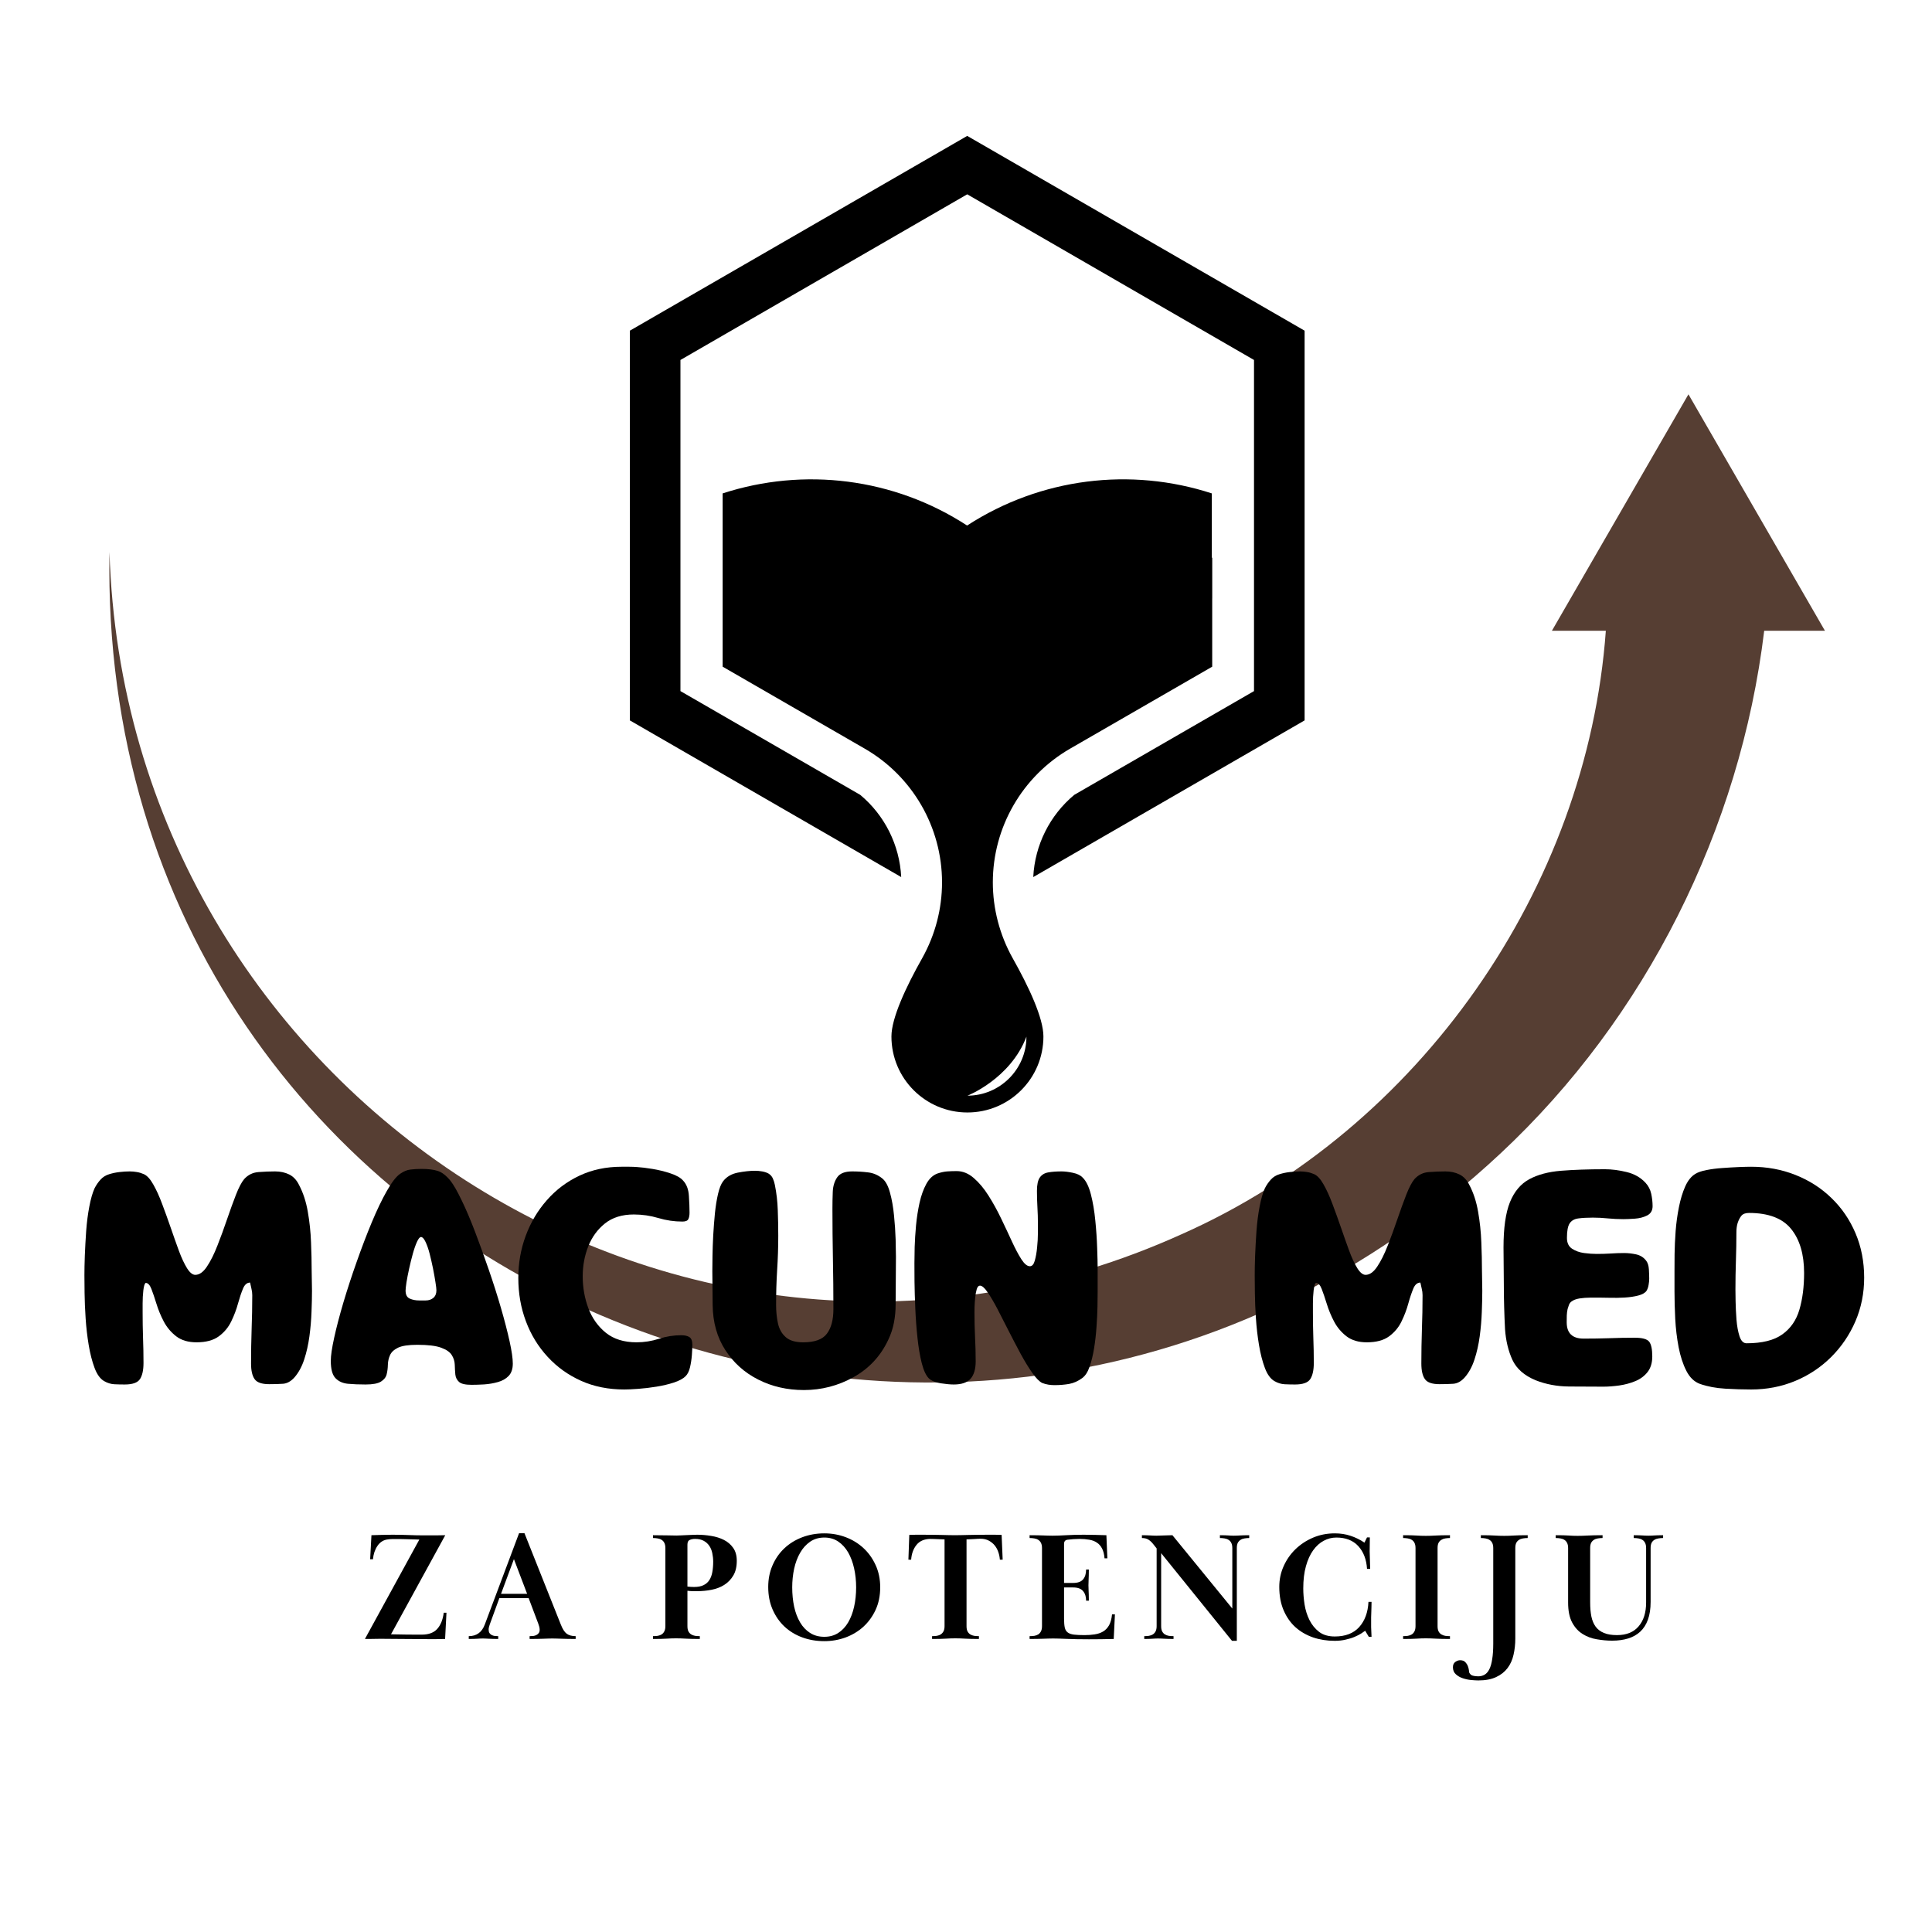
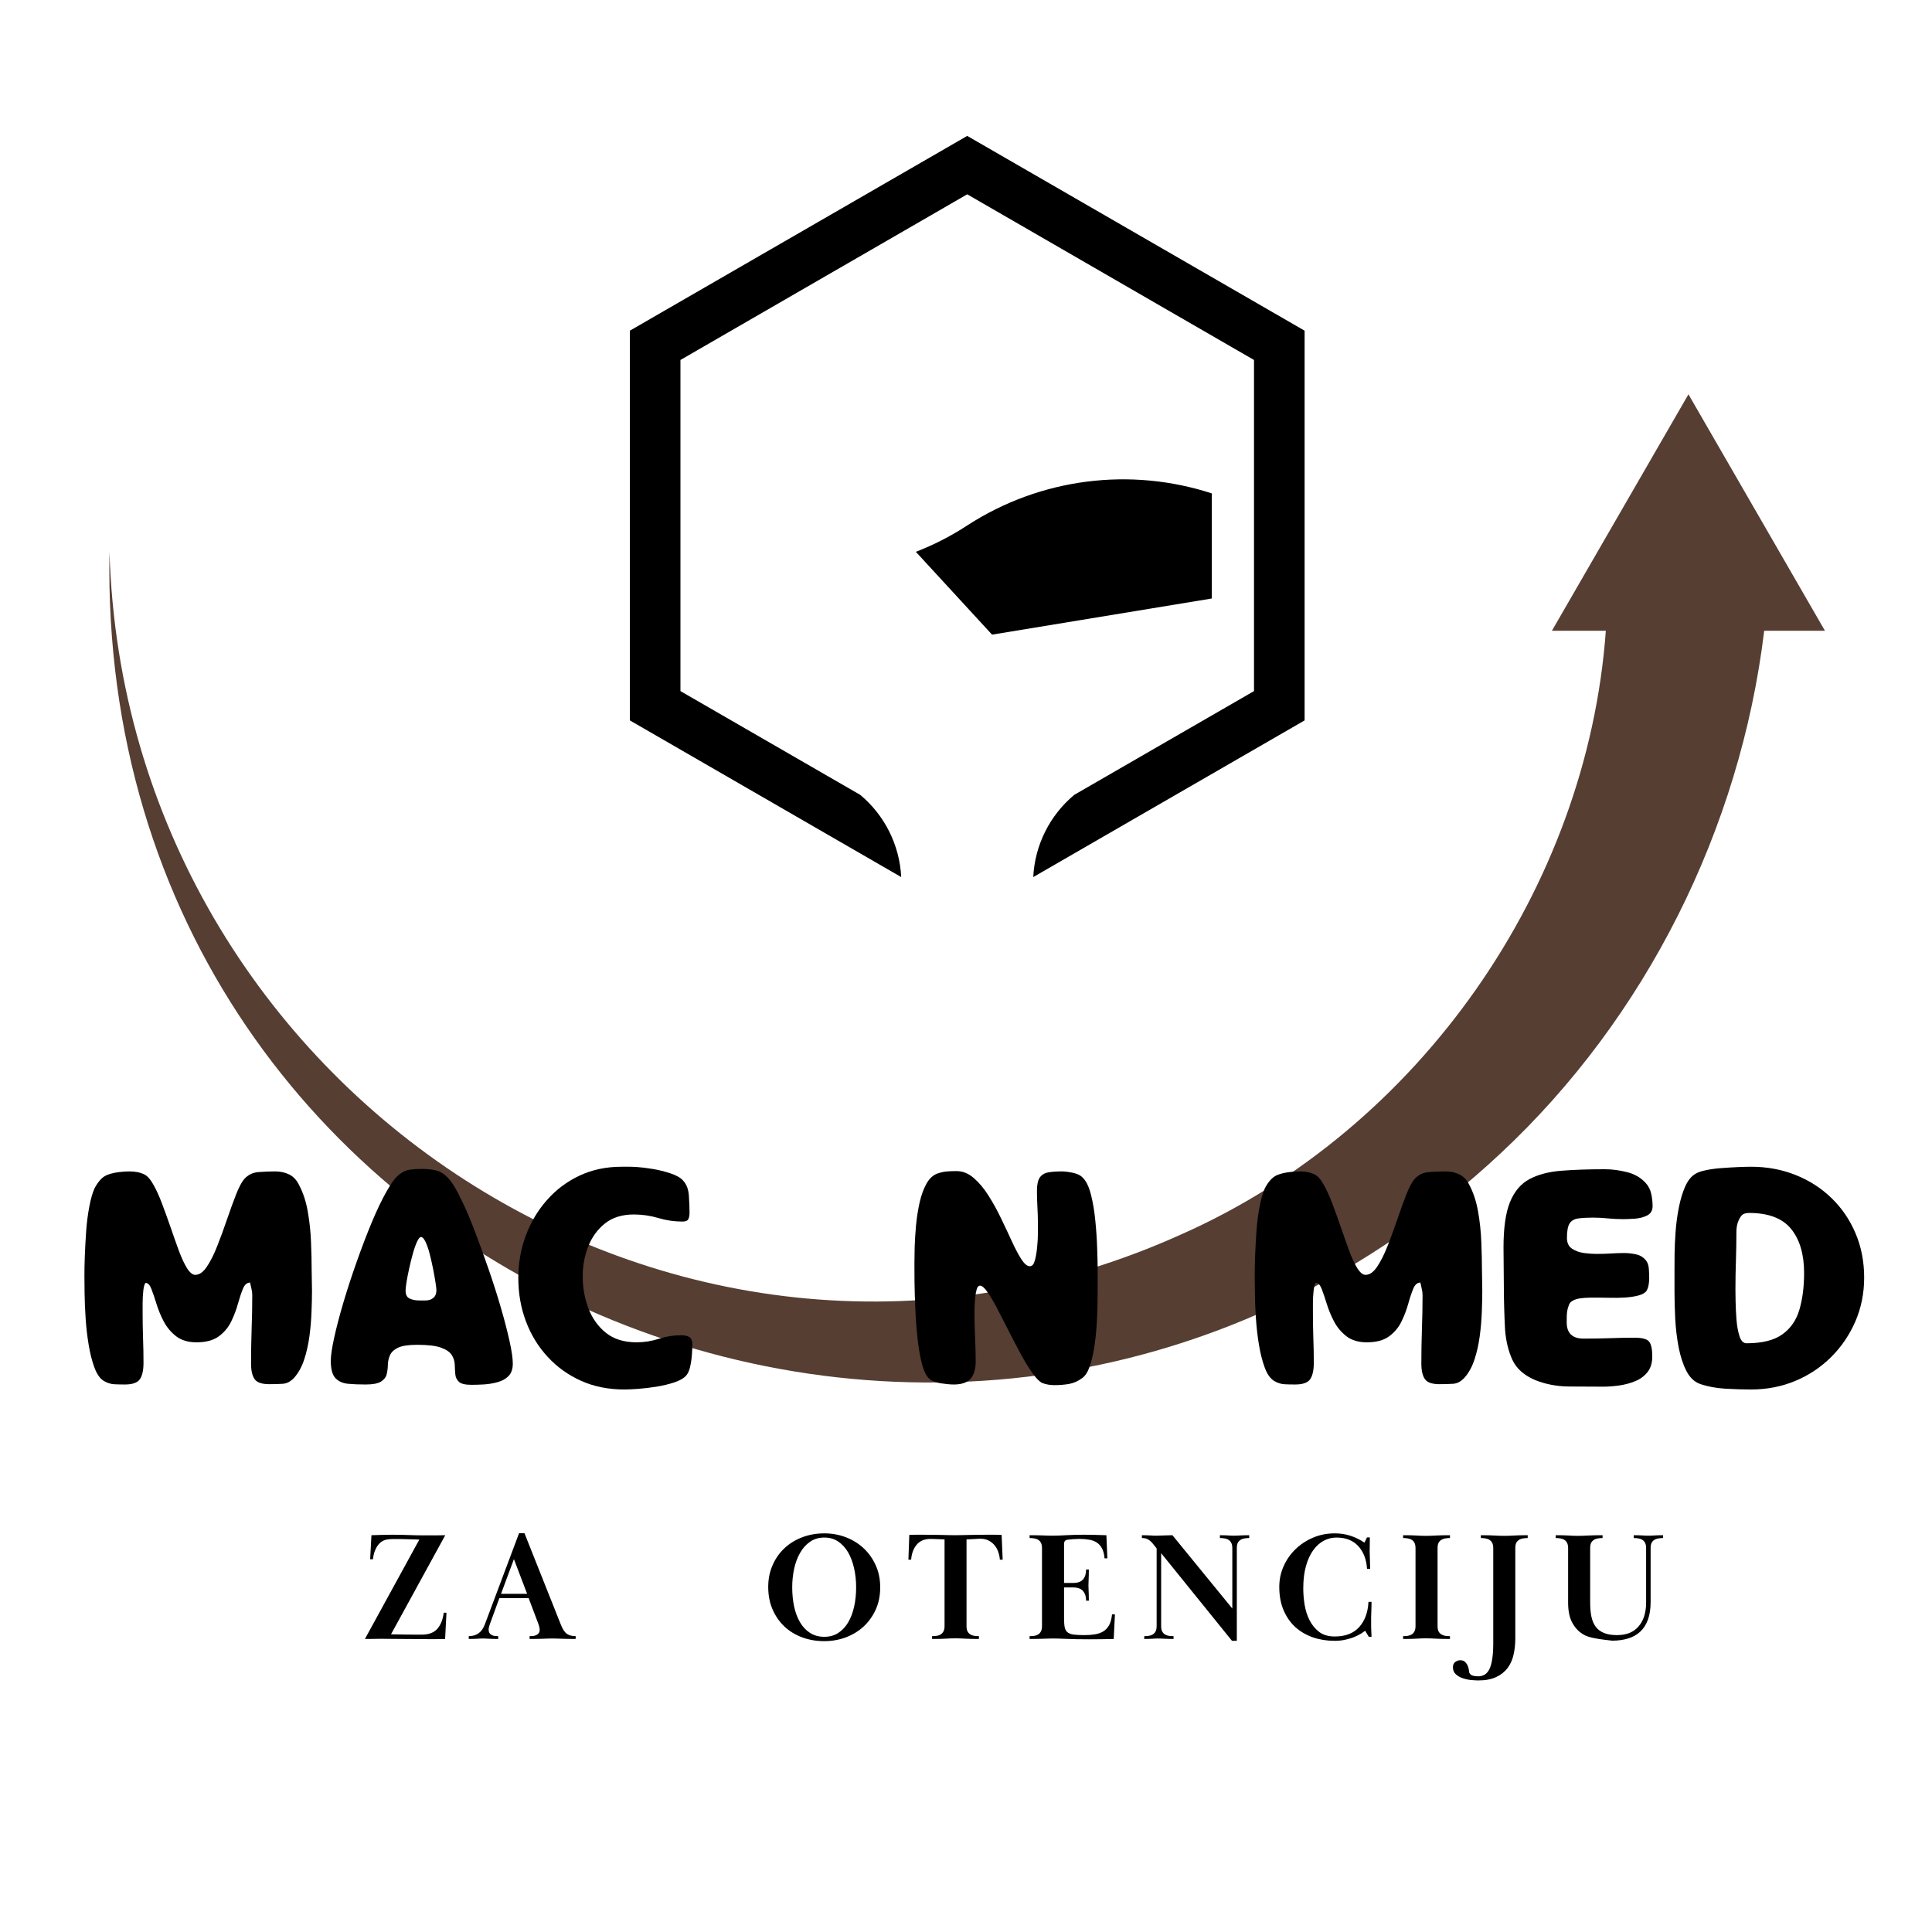
<svg xmlns="http://www.w3.org/2000/svg" width="500" viewBox="0 0 375 375" height="500" preserveAspectRatio="xMidYMid meet">
  <defs>
    <g />
    <clipPath id="01cf15a963">
      <path d="M 21.219 76.535 L 354.219 76.535 L 354.219 268.344 L 21.219 268.344 Z M 21.219 76.535 " clip-rule="nonzero" />
    </clipPath>
    <clipPath id="bddde87d97">
      <path d="M 122.254 26.25 L 253.504 26.25 L 253.504 171 L 122.254 171 Z M 122.254 26.25 " clip-rule="nonzero" />
    </clipPath>
  </defs>
  <g clip-path="url(#01cf15a963)">
    <path fill="#563e33" d="M 229.344 239.566 C 275.562 219.066 308.062 172.41 311.691 122.434 L 301.223 122.434 L 327.727 76.535 L 354.223 122.434 L 342.43 122.434 C 337.773 160.895 319.469 197.543 291.246 223.883 C 187.965 320.352 18.668 250.023 21.25 107.137 C 24.449 212.109 132.855 283.191 229.344 239.566 " fill-opacity="1" fill-rule="nonzero" />
  </g>
  <g fill="#000000" fill-opacity="1">
    <g transform="translate(69.925, 318.124)">
      <g>
        <path d="M 1.922 -15.469 L 2.172 -20.141 C 2.734 -20.16 3.41 -20.18 4.203 -20.203 C 4.992 -20.223 5.672 -20.234 6.234 -20.234 C 7.379 -20.234 8.441 -20.211 9.422 -20.172 C 10.41 -20.129 11.473 -20.109 12.609 -20.109 C 13.273 -20.109 13.926 -20.109 14.562 -20.109 C 15.207 -20.109 15.852 -20.117 16.5 -20.141 L 5.969 -0.906 C 7.07 -0.883 8 -0.867 8.75 -0.859 C 9.5 -0.848 10.109 -0.844 10.578 -0.844 C 11.055 -0.844 11.398 -0.844 11.609 -0.844 C 11.816 -0.844 11.93 -0.844 11.953 -0.844 C 13.273 -0.844 14.27 -1.211 14.938 -1.953 C 15.613 -2.703 16.035 -3.75 16.203 -5.094 L 16.734 -5.094 L 16.469 0 C 15.926 0.02 15.363 0.031 14.781 0.031 C 14.195 0.031 13.625 0.031 13.062 0.031 C 12.383 0.031 11.648 0.023 10.859 0.016 C 10.066 0.004 9.281 0 8.5 0 C 7.727 0 6.988 -0.004 6.281 -0.016 C 5.582 -0.023 4.984 -0.031 4.484 -0.031 C 4.242 -0.031 3.957 -0.031 3.625 -0.031 C 3.289 -0.031 2.953 -0.023 2.609 -0.016 C 2.273 -0.004 1.957 0 1.656 0 C 1.352 0 1.102 0 0.906 0 L 11.469 -19.297 C 10.832 -19.316 10.297 -19.332 9.859 -19.344 C 9.43 -19.352 9.062 -19.363 8.75 -19.375 C 8.438 -19.383 8.16 -19.391 7.922 -19.391 C 7.68 -19.391 7.43 -19.391 7.172 -19.391 C 6.703 -19.391 6.363 -19.391 6.156 -19.391 C 5.945 -19.391 5.691 -19.367 5.391 -19.328 C 4.953 -19.285 4.562 -19.156 4.219 -18.938 C 3.875 -18.719 3.582 -18.43 3.344 -18.078 C 3.102 -17.723 2.906 -17.32 2.75 -16.875 C 2.602 -16.426 2.508 -15.957 2.469 -15.469 Z M 1.922 -15.469 " />
      </g>
    </g>
  </g>
  <g fill="#000000" fill-opacity="1">
    <g transform="translate(91.142, 318.124)">
      <g>
        <path d="M 11.469 -7.922 L 5.781 -7.922 L 3.922 -2.828 C 3.859 -2.648 3.805 -2.473 3.766 -2.297 C 3.723 -2.129 3.703 -1.977 3.703 -1.844 C 3.703 -1.562 3.754 -1.332 3.859 -1.156 C 3.973 -0.988 4.117 -0.859 4.297 -0.766 C 4.484 -0.672 4.688 -0.609 4.906 -0.578 C 5.125 -0.555 5.344 -0.547 5.562 -0.547 L 5.562 0 C 5.145 0 4.789 -0.004 4.5 -0.016 C 4.207 -0.023 3.953 -0.035 3.734 -0.047 C 3.516 -0.055 3.312 -0.066 3.125 -0.078 C 2.945 -0.086 2.758 -0.094 2.562 -0.094 C 2.344 -0.094 2.156 -0.086 2 -0.078 C 1.852 -0.066 1.688 -0.055 1.5 -0.047 C 1.32 -0.035 1.102 -0.023 0.844 -0.016 C 0.582 -0.004 0.25 0 -0.156 0 L -0.156 -0.547 C 1.352 -0.547 2.391 -1.297 2.953 -2.797 L 9.609 -20.531 L 10.656 -20.531 L 17.703 -2.828 C 18.047 -1.941 18.43 -1.336 18.859 -1.016 C 19.297 -0.703 19.875 -0.547 20.594 -0.547 L 20.594 0 C 19.988 0 19.469 -0.004 19.031 -0.016 C 18.602 -0.023 18.219 -0.035 17.875 -0.047 C 17.539 -0.055 17.227 -0.066 16.938 -0.078 C 16.645 -0.086 16.348 -0.094 16.047 -0.094 C 15.742 -0.094 15.469 -0.086 15.219 -0.078 C 14.969 -0.066 14.68 -0.055 14.359 -0.047 C 14.035 -0.035 13.66 -0.023 13.234 -0.016 C 12.816 -0.004 12.289 0 11.656 0 L 11.656 -0.547 C 11.895 -0.547 12.129 -0.555 12.359 -0.578 C 12.586 -0.609 12.789 -0.672 12.969 -0.766 C 13.156 -0.859 13.305 -0.984 13.422 -1.141 C 13.547 -1.305 13.609 -1.52 13.609 -1.781 C 13.609 -2 13.578 -2.211 13.516 -2.422 C 13.453 -2.629 13.383 -2.836 13.312 -3.047 Z M 6.109 -8.766 L 11.172 -8.766 L 8.609 -15.5 Z M 6.109 -8.766 " />
      </g>
    </g>
  </g>
  <g fill="#000000" fill-opacity="1">
    <g transform="translate(115.098, 318.124)">
      <g />
    </g>
  </g>
  <g fill="#000000" fill-opacity="1">
    <g transform="translate(125.633, 318.124)">
      <g>
-         <path d="M 1.109 -0.547 C 1.43 -0.547 1.738 -0.566 2.031 -0.609 C 2.32 -0.66 2.578 -0.754 2.797 -0.891 C 3.016 -1.035 3.188 -1.234 3.312 -1.484 C 3.445 -1.734 3.516 -2.07 3.516 -2.5 L 3.516 -17.641 C 3.516 -18.066 3.445 -18.406 3.312 -18.656 C 3.188 -18.906 3.016 -19.098 2.797 -19.234 C 2.578 -19.379 2.32 -19.473 2.031 -19.516 C 1.738 -19.566 1.43 -19.594 1.109 -19.594 L 1.109 -20.141 C 2.316 -20.141 3.254 -20.129 3.922 -20.109 C 4.598 -20.086 5.188 -20.078 5.688 -20.078 C 5.926 -20.078 6.211 -20.086 6.547 -20.109 C 6.879 -20.129 7.223 -20.145 7.578 -20.156 C 7.941 -20.164 8.305 -20.18 8.672 -20.203 C 9.035 -20.223 9.375 -20.234 9.688 -20.234 C 10.594 -20.234 11.504 -20.156 12.422 -20 C 13.336 -19.852 14.16 -19.594 14.891 -19.219 C 15.617 -18.852 16.211 -18.344 16.672 -17.688 C 17.141 -17.031 17.375 -16.191 17.375 -15.172 C 17.375 -14.004 17.145 -13.047 16.688 -12.297 C 16.238 -11.547 15.648 -10.941 14.922 -10.484 C 14.203 -10.035 13.383 -9.723 12.469 -9.547 C 11.562 -9.367 10.645 -9.281 9.719 -9.281 C 9.344 -9.281 9.016 -9.281 8.734 -9.281 C 8.453 -9.289 8.141 -9.316 7.797 -9.359 L 7.797 -2.5 C 7.797 -2.07 7.859 -1.734 7.984 -1.484 C 8.117 -1.234 8.297 -1.035 8.516 -0.891 C 8.742 -0.754 9 -0.66 9.281 -0.609 C 9.57 -0.566 9.879 -0.547 10.203 -0.547 L 10.203 0 C 9.598 0 9.082 -0.004 8.656 -0.016 C 8.227 -0.023 7.844 -0.039 7.5 -0.062 C 7.156 -0.082 6.832 -0.098 6.531 -0.109 C 6.227 -0.117 5.914 -0.125 5.594 -0.125 C 5.258 -0.125 4.953 -0.117 4.672 -0.109 C 4.391 -0.098 4.086 -0.082 3.766 -0.062 C 3.441 -0.039 3.066 -0.023 2.641 -0.016 C 2.223 -0.004 1.711 0 1.109 0 Z M 7.797 -10.172 C 8.223 -10.117 8.656 -10.094 9.094 -10.094 C 9.832 -10.094 10.438 -10.207 10.906 -10.438 C 11.383 -10.664 11.766 -10.992 12.047 -11.422 C 12.328 -11.859 12.52 -12.375 12.625 -12.969 C 12.738 -13.57 12.797 -14.25 12.797 -15 C 12.797 -15.562 12.738 -16.109 12.625 -16.641 C 12.52 -17.172 12.332 -17.641 12.062 -18.047 C 11.789 -18.461 11.426 -18.797 10.969 -19.047 C 10.52 -19.297 9.957 -19.422 9.281 -19.422 C 8.875 -19.422 8.523 -19.352 8.234 -19.219 C 7.941 -19.094 7.797 -18.789 7.797 -18.312 Z M 7.797 -10.172 " />
-       </g>
+         </g>
    </g>
  </g>
  <g fill="#000000" fill-opacity="1">
    <g transform="translate(147.753, 318.124)">
      <g>
        <path d="M 12.25 -20.5 C 13.695 -20.5 15.07 -20.254 16.375 -19.766 C 17.688 -19.273 18.836 -18.57 19.828 -17.656 C 20.816 -16.75 21.609 -15.645 22.203 -14.344 C 22.797 -13.051 23.094 -11.613 23.094 -10.031 C 23.094 -8.406 22.797 -6.945 22.203 -5.656 C 21.609 -4.375 20.816 -3.281 19.828 -2.375 C 18.836 -1.477 17.688 -0.785 16.375 -0.297 C 15.07 0.18 13.695 0.422 12.25 0.422 C 10.707 0.422 9.273 0.176 7.953 -0.312 C 6.629 -0.801 5.477 -1.504 4.5 -2.422 C 3.531 -3.336 2.766 -4.441 2.203 -5.734 C 1.641 -7.023 1.359 -8.477 1.359 -10.094 C 1.359 -11.613 1.633 -13.008 2.188 -14.281 C 2.738 -15.562 3.5 -16.66 4.469 -17.578 C 5.445 -18.504 6.602 -19.223 7.938 -19.734 C 9.27 -20.242 10.707 -20.5 12.25 -20.5 Z M 12.25 -19.688 C 11.188 -19.688 10.266 -19.414 9.484 -18.875 C 8.703 -18.332 8.055 -17.613 7.547 -16.719 C 7.035 -15.832 6.648 -14.805 6.391 -13.641 C 6.141 -12.473 6.016 -11.27 6.016 -10.031 C 6.016 -8.688 6.141 -7.43 6.391 -6.266 C 6.648 -5.098 7.035 -4.082 7.547 -3.219 C 8.055 -2.352 8.703 -1.672 9.484 -1.172 C 10.266 -0.672 11.188 -0.422 12.25 -0.422 C 13.281 -0.422 14.18 -0.672 14.953 -1.172 C 15.723 -1.672 16.363 -2.352 16.875 -3.219 C 17.383 -4.082 17.77 -5.098 18.031 -6.266 C 18.289 -7.43 18.422 -8.688 18.422 -10.031 C 18.422 -11.312 18.289 -12.535 18.031 -13.703 C 17.77 -14.879 17.383 -15.91 16.875 -16.797 C 16.363 -17.68 15.723 -18.383 14.953 -18.906 C 14.18 -19.426 13.281 -19.688 12.25 -19.688 Z M 12.25 -19.688 " />
      </g>
    </g>
  </g>
  <g fill="#000000" fill-opacity="1">
    <g transform="translate(175.712, 318.124)">
      <g>
        <path d="M 5.203 -0.547 C 5.523 -0.547 5.832 -0.566 6.125 -0.609 C 6.414 -0.66 6.672 -0.754 6.891 -0.891 C 7.109 -1.035 7.285 -1.234 7.422 -1.484 C 7.555 -1.734 7.625 -2.07 7.625 -2.5 L 7.625 -19.328 C 6.613 -19.367 5.922 -19.395 5.547 -19.406 C 5.18 -19.414 4.945 -19.422 4.844 -19.422 C 3.664 -19.398 2.773 -19.008 2.172 -18.25 C 1.566 -17.488 1.223 -16.535 1.141 -15.391 L 0.609 -15.391 L 0.781 -20.203 C 1.238 -20.223 1.68 -20.234 2.109 -20.234 C 2.547 -20.234 2.938 -20.234 3.281 -20.234 C 4.082 -20.234 4.797 -20.227 5.422 -20.219 C 6.047 -20.207 6.609 -20.195 7.109 -20.188 C 7.609 -20.176 8.055 -20.164 8.453 -20.156 C 8.859 -20.145 9.254 -20.141 9.641 -20.141 C 10.016 -20.141 10.406 -20.145 10.812 -20.156 C 11.227 -20.164 11.691 -20.176 12.203 -20.188 C 12.723 -20.195 13.297 -20.207 13.922 -20.219 C 14.555 -20.227 15.297 -20.234 16.141 -20.234 C 16.504 -20.234 16.906 -20.234 17.344 -20.234 C 17.781 -20.234 18.234 -20.223 18.703 -20.203 L 18.906 -15.391 L 18.359 -15.391 C 18.328 -15.891 18.227 -16.379 18.062 -16.859 C 17.906 -17.336 17.672 -17.77 17.359 -18.156 C 17.047 -18.539 16.66 -18.852 16.203 -19.094 C 15.754 -19.332 15.234 -19.453 14.641 -19.453 C 14.578 -19.453 14.508 -19.453 14.438 -19.453 C 14.363 -19.453 14.234 -19.445 14.047 -19.438 C 13.859 -19.426 13.594 -19.41 13.25 -19.391 C 12.906 -19.367 12.453 -19.348 11.891 -19.328 L 11.891 -2.5 C 11.891 -2.07 11.953 -1.734 12.078 -1.484 C 12.211 -1.234 12.391 -1.035 12.609 -0.891 C 12.836 -0.754 13.094 -0.66 13.375 -0.609 C 13.664 -0.566 13.973 -0.547 14.297 -0.547 L 14.297 0 C 13.703 0 13.188 -0.004 12.75 -0.016 C 12.32 -0.023 11.941 -0.039 11.609 -0.062 C 11.273 -0.082 10.957 -0.098 10.656 -0.109 C 10.352 -0.117 10.039 -0.125 9.719 -0.125 C 9.383 -0.125 9.078 -0.117 8.797 -0.109 C 8.516 -0.098 8.207 -0.082 7.875 -0.062 C 7.539 -0.039 7.16 -0.023 6.734 -0.016 C 6.316 -0.004 5.805 0 5.203 0 Z M 5.203 -0.547 " />
      </g>
    </g>
  </g>
  <g fill="#000000" fill-opacity="1">
    <g transform="translate(198.735, 318.124)">
      <g>
        <path d="M 9.547 -10.875 C 10.453 -10.875 11.098 -11.102 11.484 -11.562 C 11.879 -12.02 12.078 -12.66 12.078 -13.484 L 12.609 -13.484 C 12.609 -13.023 12.602 -12.633 12.594 -12.312 C 12.582 -11.988 12.57 -11.711 12.562 -11.484 C 12.562 -11.254 12.555 -11.055 12.547 -10.891 C 12.535 -10.734 12.531 -10.578 12.531 -10.422 C 12.531 -10.254 12.535 -10.094 12.547 -9.938 C 12.555 -9.789 12.562 -9.609 12.562 -9.391 C 12.57 -9.172 12.582 -8.906 12.594 -8.594 C 12.602 -8.281 12.609 -7.895 12.609 -7.438 L 12.078 -7.438 C 12.078 -8.219 11.879 -8.836 11.484 -9.297 C 11.098 -9.766 10.453 -10 9.547 -10 L 7.797 -10 L 7.797 -3.938 C 7.797 -3.219 7.844 -2.641 7.938 -2.203 C 8.039 -1.773 8.238 -1.457 8.531 -1.25 C 8.82 -1.039 9.223 -0.906 9.734 -0.844 C 10.254 -0.781 10.926 -0.75 11.75 -0.75 C 12.469 -0.75 13.129 -0.797 13.734 -0.891 C 14.348 -0.984 14.891 -1.164 15.359 -1.438 C 15.836 -1.719 16.227 -2.125 16.531 -2.656 C 16.832 -3.195 17.023 -3.906 17.109 -4.781 L 17.672 -4.781 L 17.438 0 C 16.531 0.02 15.703 0.035 14.953 0.047 C 14.211 0.055 13.43 0.062 12.609 0.062 C 10.91 0.062 9.488 0.035 8.344 -0.016 C 7.195 -0.066 6.301 -0.094 5.656 -0.094 C 5.332 -0.094 5.023 -0.086 4.734 -0.078 C 4.453 -0.066 4.145 -0.055 3.812 -0.047 C 3.477 -0.035 3.094 -0.023 2.656 -0.016 C 2.227 -0.004 1.711 0 1.109 0 L 1.109 -0.547 C 1.43 -0.547 1.738 -0.566 2.031 -0.609 C 2.32 -0.66 2.578 -0.754 2.797 -0.891 C 3.016 -1.035 3.188 -1.234 3.312 -1.484 C 3.445 -1.734 3.516 -2.07 3.516 -2.5 L 3.516 -17.641 C 3.516 -18.066 3.445 -18.406 3.312 -18.656 C 3.188 -18.906 3.016 -19.098 2.797 -19.234 C 2.578 -19.379 2.32 -19.473 2.031 -19.516 C 1.738 -19.566 1.43 -19.594 1.109 -19.594 L 1.109 -20.141 C 1.711 -20.141 2.223 -20.133 2.641 -20.125 C 3.066 -20.113 3.441 -20.102 3.766 -20.094 C 4.086 -20.082 4.391 -20.07 4.672 -20.062 C 4.953 -20.051 5.25 -20.047 5.562 -20.047 C 6.25 -20.047 7.129 -20.078 8.203 -20.141 C 9.273 -20.203 10.414 -20.234 11.625 -20.234 C 12.406 -20.234 13.129 -20.223 13.797 -20.203 C 14.473 -20.18 15.211 -20.16 16.016 -20.141 L 16.203 -15.656 L 15.656 -15.656 C 15.594 -16.414 15.438 -17.039 15.188 -17.531 C 14.938 -18.031 14.598 -18.422 14.172 -18.703 C 13.754 -18.984 13.258 -19.172 12.688 -19.266 C 12.113 -19.367 11.477 -19.422 10.781 -19.422 C 10.438 -19.422 10.035 -19.406 9.578 -19.375 C 9.129 -19.344 8.766 -19.305 8.484 -19.266 C 8.023 -19.211 7.797 -18.941 7.797 -18.453 L 7.797 -10.875 Z M 9.547 -10.875 " />
      </g>
    </g>
  </g>
  <g fill="#000000" fill-opacity="1">
    <g transform="translate(220.675, 318.124)">
      <g>
        <path d="M 1.422 -0.547 C 1.734 -0.547 2.035 -0.566 2.328 -0.609 C 2.617 -0.66 2.875 -0.754 3.094 -0.891 C 3.32 -1.035 3.5 -1.234 3.625 -1.484 C 3.758 -1.734 3.828 -2.07 3.828 -2.5 L 3.828 -17.578 L 3.156 -18.422 C 2.875 -18.785 2.566 -19.07 2.234 -19.281 C 1.91 -19.488 1.488 -19.594 0.969 -19.594 L 0.969 -20.141 C 1.32 -20.141 1.629 -20.133 1.891 -20.125 C 2.148 -20.113 2.383 -20.102 2.594 -20.094 C 2.812 -20.082 3.004 -20.07 3.172 -20.062 C 3.348 -20.051 3.547 -20.047 3.766 -20.047 C 4.16 -20.047 4.66 -20.062 5.266 -20.094 C 5.867 -20.125 6.41 -20.141 6.891 -20.141 L 18.516 -5.906 L 18.516 -17.641 C 18.516 -18.066 18.445 -18.406 18.312 -18.656 C 18.188 -18.906 18.016 -19.098 17.797 -19.234 C 17.578 -19.379 17.32 -19.473 17.031 -19.516 C 16.738 -19.566 16.43 -19.594 16.109 -19.594 L 16.109 -20.141 C 16.504 -20.141 16.828 -20.133 17.078 -20.125 C 17.336 -20.113 17.555 -20.102 17.734 -20.094 C 17.91 -20.082 18.078 -20.07 18.234 -20.062 C 18.398 -20.051 18.594 -20.047 18.812 -20.047 C 19.039 -20.047 19.25 -20.051 19.438 -20.062 C 19.625 -20.07 19.82 -20.082 20.031 -20.094 C 20.25 -20.102 20.5 -20.113 20.781 -20.125 C 21.062 -20.133 21.398 -20.141 21.797 -20.141 L 21.797 -19.594 C 21.473 -19.594 21.164 -19.566 20.875 -19.516 C 20.582 -19.473 20.328 -19.379 20.109 -19.234 C 19.891 -19.098 19.711 -18.906 19.578 -18.656 C 19.453 -18.406 19.391 -18.066 19.391 -17.641 L 19.391 0.359 L 18.453 0.359 L 4.703 -16.656 L 4.703 -2.5 C 4.703 -2.07 4.766 -1.734 4.891 -1.484 C 5.023 -1.234 5.203 -1.035 5.422 -0.891 C 5.641 -0.754 5.895 -0.66 6.188 -0.609 C 6.477 -0.566 6.785 -0.547 7.109 -0.547 L 7.109 0 C 6.703 0 6.359 -0.004 6.078 -0.016 C 5.797 -0.023 5.547 -0.035 5.328 -0.047 C 5.109 -0.055 4.898 -0.066 4.703 -0.078 C 4.516 -0.086 4.312 -0.094 4.094 -0.094 C 3.875 -0.094 3.68 -0.086 3.516 -0.078 C 3.359 -0.066 3.188 -0.055 3 -0.047 C 2.82 -0.035 2.613 -0.023 2.375 -0.016 C 2.133 -0.004 1.816 0 1.422 0 Z M 1.422 -0.547 " />
      </g>
    </g>
  </g>
  <g fill="#000000" fill-opacity="1">
    <g transform="translate(246.948, 318.124)">
      <g>
        <path d="M 18.938 -19.719 C 18.938 -19.238 18.93 -18.773 18.922 -18.328 C 18.91 -17.891 18.906 -17.453 18.906 -17.016 C 18.906 -16.535 18.922 -15.984 18.953 -15.359 C 18.984 -14.734 19 -14.148 19 -13.609 L 18.391 -13.609 C 18.273 -15.453 17.707 -16.926 16.688 -18.031 C 15.676 -19.133 14.258 -19.688 12.438 -19.688 C 11.57 -19.688 10.754 -19.477 9.984 -19.062 C 9.211 -18.656 8.531 -18.039 7.938 -17.219 C 7.344 -16.395 6.875 -15.363 6.531 -14.125 C 6.188 -12.895 6.016 -11.457 6.016 -9.812 C 6.016 -8.832 6.098 -7.797 6.266 -6.703 C 6.441 -5.609 6.758 -4.598 7.219 -3.672 C 7.688 -2.742 8.312 -1.977 9.094 -1.375 C 9.875 -0.781 10.891 -0.484 12.141 -0.484 C 14.18 -0.484 15.754 -1.086 16.859 -2.297 C 17.961 -3.516 18.566 -5.148 18.672 -7.203 L 19.266 -7.203 C 19.266 -6.898 19.258 -6.57 19.25 -6.219 C 19.238 -5.863 19.227 -5.516 19.219 -5.172 C 19.207 -4.836 19.195 -4.52 19.188 -4.219 C 19.188 -3.914 19.188 -3.676 19.188 -3.5 C 19.188 -3.289 19.188 -3.098 19.188 -2.922 C 19.188 -2.742 19.188 -2.539 19.188 -2.312 C 19.195 -2.094 19.207 -1.832 19.219 -1.531 C 19.227 -1.227 19.242 -0.859 19.266 -0.422 L 18.734 -0.422 L 18.031 -1.594 C 17.852 -1.457 17.586 -1.273 17.234 -1.047 C 16.879 -0.828 16.457 -0.613 15.969 -0.406 C 15.477 -0.195 14.906 -0.02 14.25 0.125 C 13.602 0.281 12.891 0.359 12.109 0.359 C 10.598 0.359 9.191 0.133 7.891 -0.312 C 6.586 -0.77 5.453 -1.43 4.484 -2.297 C 3.523 -3.172 2.766 -4.258 2.203 -5.562 C 1.641 -6.875 1.359 -8.391 1.359 -10.109 C 1.359 -11.535 1.641 -12.875 2.203 -14.125 C 2.766 -15.383 3.531 -16.484 4.5 -17.422 C 5.477 -18.367 6.617 -19.117 7.922 -19.672 C 9.223 -20.223 10.629 -20.5 12.141 -20.5 C 13.223 -20.5 14.234 -20.344 15.172 -20.031 C 16.117 -19.727 17.023 -19.285 17.891 -18.703 L 18.391 -19.719 Z M 18.938 -19.719 " />
      </g>
    </g>
  </g>
  <g fill="#000000" fill-opacity="1">
    <g transform="translate(271.235, 318.124)">
      <g>
        <path d="M 1.109 -20.141 C 1.711 -20.141 2.219 -20.133 2.625 -20.125 C 3.039 -20.113 3.406 -20.098 3.719 -20.078 C 4.031 -20.055 4.32 -20.039 4.594 -20.031 C 4.863 -20.02 5.172 -20.016 5.516 -20.016 C 5.828 -20.016 6.141 -20.02 6.453 -20.031 C 6.766 -20.039 7.098 -20.055 7.453 -20.078 C 7.805 -20.098 8.203 -20.113 8.641 -20.125 C 9.078 -20.133 9.598 -20.141 10.203 -20.141 L 10.203 -19.594 C 9.879 -19.594 9.57 -19.566 9.281 -19.516 C 9 -19.473 8.742 -19.379 8.516 -19.234 C 8.297 -19.098 8.117 -18.906 7.984 -18.656 C 7.859 -18.406 7.797 -18.066 7.797 -17.641 L 7.797 -2.5 C 7.797 -2.07 7.859 -1.734 7.984 -1.484 C 8.117 -1.234 8.297 -1.035 8.516 -0.891 C 8.742 -0.754 9 -0.66 9.281 -0.609 C 9.57 -0.566 9.879 -0.547 10.203 -0.547 L 10.203 0 C 9.598 0 9.078 -0.004 8.641 -0.016 C 8.203 -0.023 7.805 -0.039 7.453 -0.062 C 7.098 -0.082 6.766 -0.098 6.453 -0.109 C 6.141 -0.117 5.828 -0.125 5.516 -0.125 C 5.172 -0.125 4.863 -0.117 4.594 -0.109 C 4.32 -0.098 4.031 -0.082 3.719 -0.062 C 3.406 -0.039 3.039 -0.023 2.625 -0.016 C 2.219 -0.004 1.711 0 1.109 0 L 1.109 -0.547 C 1.43 -0.547 1.738 -0.566 2.031 -0.609 C 2.32 -0.66 2.578 -0.754 2.797 -0.891 C 3.016 -1.035 3.188 -1.234 3.312 -1.484 C 3.445 -1.734 3.516 -2.07 3.516 -2.5 L 3.516 -17.641 C 3.516 -18.066 3.445 -18.406 3.312 -18.656 C 3.188 -18.906 3.016 -19.098 2.797 -19.234 C 2.578 -19.379 2.32 -19.473 2.031 -19.516 C 1.738 -19.566 1.43 -19.594 1.109 -19.594 Z M 1.109 -20.141 " />
      </g>
    </g>
  </g>
  <g fill="#000000" fill-opacity="1">
    <g transform="translate(286.073, 318.124)">
      <g>
        <path d="M 1.359 -20.141 C 1.961 -20.141 2.473 -20.133 2.891 -20.125 C 3.305 -20.113 3.688 -20.098 4.031 -20.078 C 4.375 -20.055 4.688 -20.039 4.969 -20.031 C 5.25 -20.02 5.562 -20.016 5.906 -20.016 C 6.227 -20.016 6.531 -20.02 6.812 -20.031 C 7.102 -20.039 7.422 -20.055 7.766 -20.078 C 8.109 -20.098 8.488 -20.113 8.906 -20.125 C 9.332 -20.133 9.848 -20.141 10.453 -20.141 L 10.453 -19.594 C 10.129 -19.594 9.82 -19.566 9.531 -19.516 C 9.238 -19.473 8.984 -19.379 8.766 -19.234 C 8.547 -19.098 8.367 -18.906 8.234 -18.656 C 8.109 -18.406 8.047 -18.066 8.047 -17.641 L 8.047 -0.094 C 8.047 1.031 7.93 2.082 7.703 3.062 C 7.484 4.051 7.098 4.91 6.547 5.641 C 5.992 6.379 5.254 6.961 4.328 7.391 C 3.41 7.828 2.258 8.047 0.875 8.047 C 0.508 8.047 0.047 8.02 -0.516 7.969 C -1.078 7.914 -1.617 7.801 -2.141 7.625 C -2.66 7.457 -3.109 7.203 -3.484 6.859 C -3.867 6.523 -4.062 6.066 -4.062 5.484 C -4.062 5.016 -3.906 4.672 -3.594 4.453 C -3.281 4.234 -2.977 4.125 -2.688 4.125 C -2.238 4.125 -1.898 4.242 -1.672 4.484 C -1.441 4.723 -1.27 4.988 -1.156 5.281 C -1.051 5.57 -0.984 5.844 -0.953 6.094 C -0.922 6.344 -0.906 6.477 -0.906 6.5 C -0.738 6.844 -0.5 7.051 -0.188 7.125 C 0.113 7.207 0.457 7.25 0.844 7.25 C 1.301 7.25 1.711 7.145 2.078 6.938 C 2.441 6.727 2.75 6.379 3 5.891 C 3.25 5.398 3.438 4.742 3.562 3.922 C 3.695 3.109 3.766 2.102 3.766 0.906 L 3.766 -17.641 C 3.766 -18.066 3.695 -18.406 3.562 -18.656 C 3.438 -18.906 3.258 -19.098 3.031 -19.234 C 2.812 -19.379 2.555 -19.473 2.266 -19.516 C 1.984 -19.566 1.68 -19.594 1.359 -19.594 Z M 1.359 -20.141 " />
      </g>
    </g>
  </g>
  <g fill="#000000" fill-opacity="1">
    <g transform="translate(301.151, 318.124)">
      <g>
-         <path d="M 19.234 -7.203 C 19.234 -5.848 19.055 -4.691 18.703 -3.734 C 18.359 -2.785 17.859 -2.008 17.203 -1.406 C 16.555 -0.812 15.773 -0.375 14.859 -0.094 C 13.941 0.188 12.91 0.328 11.766 0.328 C 10.805 0.328 9.816 0.238 8.797 0.062 C 7.785 -0.102 6.863 -0.445 6.031 -0.969 C 5.195 -1.488 4.52 -2.234 4 -3.203 C 3.477 -4.18 3.219 -5.473 3.219 -7.078 L 3.219 -17.641 C 3.219 -18.066 3.148 -18.406 3.016 -18.656 C 2.891 -18.906 2.719 -19.098 2.5 -19.234 C 2.281 -19.379 2.023 -19.473 1.734 -19.516 C 1.441 -19.566 1.133 -19.594 0.812 -19.594 L 0.812 -20.141 C 1.414 -20.141 1.91 -20.133 2.297 -20.125 C 2.691 -20.113 3.039 -20.098 3.344 -20.078 C 3.645 -20.055 3.922 -20.039 4.172 -20.031 C 4.422 -20.02 4.719 -20.016 5.062 -20.016 C 5.383 -20.016 5.703 -20.02 6.016 -20.031 C 6.336 -20.039 6.688 -20.055 7.062 -20.078 C 7.445 -20.098 7.863 -20.113 8.312 -20.125 C 8.77 -20.133 9.301 -20.141 9.906 -20.141 L 9.906 -19.594 C 9.582 -19.594 9.273 -19.566 8.984 -19.516 C 8.691 -19.473 8.438 -19.379 8.219 -19.234 C 8 -19.098 7.82 -18.906 7.688 -18.656 C 7.562 -18.406 7.5 -18.066 7.5 -17.641 L 7.5 -7.078 C 7.5 -6.055 7.578 -5.148 7.734 -4.359 C 7.898 -3.578 8.176 -2.922 8.562 -2.391 C 8.957 -1.859 9.488 -1.453 10.156 -1.172 C 10.832 -0.891 11.68 -0.75 12.703 -0.75 C 14.547 -0.75 15.945 -1.316 16.906 -2.453 C 17.875 -3.586 18.359 -5.129 18.359 -7.078 L 18.359 -17.641 C 18.359 -18.066 18.289 -18.406 18.156 -18.656 C 18.031 -18.906 17.859 -19.098 17.641 -19.234 C 17.422 -19.379 17.164 -19.473 16.875 -19.516 C 16.582 -19.566 16.273 -19.594 15.953 -19.594 L 15.953 -20.141 C 16.359 -20.141 16.691 -20.133 16.953 -20.125 C 17.211 -20.113 17.441 -20.102 17.641 -20.094 C 17.836 -20.082 18.023 -20.07 18.203 -20.062 C 18.391 -20.051 18.594 -20.047 18.812 -20.047 C 19.039 -20.047 19.238 -20.051 19.406 -20.062 C 19.57 -20.07 19.754 -20.082 19.953 -20.094 C 20.16 -20.102 20.395 -20.113 20.656 -20.125 C 20.914 -20.133 21.25 -20.141 21.656 -20.141 L 21.656 -19.594 C 21.332 -19.594 21.023 -19.566 20.734 -19.516 C 20.441 -19.473 20.18 -19.379 19.953 -19.234 C 19.734 -19.098 19.555 -18.906 19.422 -18.656 C 19.297 -18.406 19.234 -18.066 19.234 -17.641 Z M 19.234 -7.203 " />
+         <path d="M 19.234 -7.203 C 19.234 -5.848 19.055 -4.691 18.703 -3.734 C 18.359 -2.785 17.859 -2.008 17.203 -1.406 C 16.555 -0.812 15.773 -0.375 14.859 -0.094 C 13.941 0.188 12.91 0.328 11.766 0.328 C 7.785 -0.102 6.863 -0.445 6.031 -0.969 C 5.195 -1.488 4.52 -2.234 4 -3.203 C 3.477 -4.18 3.219 -5.473 3.219 -7.078 L 3.219 -17.641 C 3.219 -18.066 3.148 -18.406 3.016 -18.656 C 2.891 -18.906 2.719 -19.098 2.5 -19.234 C 2.281 -19.379 2.023 -19.473 1.734 -19.516 C 1.441 -19.566 1.133 -19.594 0.812 -19.594 L 0.812 -20.141 C 1.414 -20.141 1.91 -20.133 2.297 -20.125 C 2.691 -20.113 3.039 -20.098 3.344 -20.078 C 3.645 -20.055 3.922 -20.039 4.172 -20.031 C 4.422 -20.02 4.719 -20.016 5.062 -20.016 C 5.383 -20.016 5.703 -20.02 6.016 -20.031 C 6.336 -20.039 6.688 -20.055 7.062 -20.078 C 7.445 -20.098 7.863 -20.113 8.312 -20.125 C 8.77 -20.133 9.301 -20.141 9.906 -20.141 L 9.906 -19.594 C 9.582 -19.594 9.273 -19.566 8.984 -19.516 C 8.691 -19.473 8.438 -19.379 8.219 -19.234 C 8 -19.098 7.82 -18.906 7.688 -18.656 C 7.562 -18.406 7.5 -18.066 7.5 -17.641 L 7.5 -7.078 C 7.5 -6.055 7.578 -5.148 7.734 -4.359 C 7.898 -3.578 8.176 -2.922 8.562 -2.391 C 8.957 -1.859 9.488 -1.453 10.156 -1.172 C 10.832 -0.891 11.68 -0.75 12.703 -0.75 C 14.547 -0.75 15.945 -1.316 16.906 -2.453 C 17.875 -3.586 18.359 -5.129 18.359 -7.078 L 18.359 -17.641 C 18.359 -18.066 18.289 -18.406 18.156 -18.656 C 18.031 -18.906 17.859 -19.098 17.641 -19.234 C 17.422 -19.379 17.164 -19.473 16.875 -19.516 C 16.582 -19.566 16.273 -19.594 15.953 -19.594 L 15.953 -20.141 C 16.359 -20.141 16.691 -20.133 16.953 -20.125 C 17.211 -20.113 17.441 -20.102 17.641 -20.094 C 17.836 -20.082 18.023 -20.07 18.203 -20.062 C 18.391 -20.051 18.594 -20.047 18.812 -20.047 C 19.039 -20.047 19.238 -20.051 19.406 -20.062 C 19.57 -20.07 19.754 -20.082 19.953 -20.094 C 20.16 -20.102 20.395 -20.113 20.656 -20.125 C 20.914 -20.133 21.25 -20.141 21.656 -20.141 L 21.656 -19.594 C 21.332 -19.594 21.023 -19.566 20.734 -19.516 C 20.441 -19.473 20.18 -19.379 19.953 -19.234 C 19.734 -19.098 19.555 -18.906 19.422 -18.656 C 19.297 -18.406 19.234 -18.066 19.234 -17.641 Z M 19.234 -7.203 " />
      </g>
    </g>
  </g>
  <g clip-path="url(#bddde87d97)">
    <path fill="#000000" d="M 187.738 26.379 L 122.254 64.184 L 122.254 139.828 L 174.922 170.238 C 174.621 164.02 171.699 158.219 166.961 154.277 L 132.074 134.141 L 132.074 69.871 L 187.738 37.715 L 243.402 69.871 L 243.402 134.141 L 208.52 154.277 C 203.777 158.219 200.859 164.02 200.555 170.238 L 253.223 139.828 L 253.223 64.184 Z M 187.738 26.379 " fill-opacity="1" fill-rule="nonzero" />
  </g>
  <path fill="#000000" d="M 192.555 123.184 L 235.215 116.168 L 235.215 95.77 C 219.477 90.648 202.035 92.734 187.738 101.988 C 184.555 104.07 181.219 105.777 177.766 107.105 Z M 192.555 123.184 " fill-opacity="1" fill-rule="nonzero" />
-   <path fill="#000000" d="M 187.738 102.023 C 173.484 92.734 156.004 90.648 140.266 95.77 L 140.266 129.402 L 167.871 145.328 C 177.121 150.672 182.848 160.57 182.848 171.262 C 182.848 176.418 181.52 181.461 179.02 185.938 C 175.832 191.586 173.027 197.617 173.027 201.18 C 173.027 209.332 179.625 215.93 187.777 215.93 C 195.93 215.93 202.527 209.332 202.527 201.18 C 202.527 197.617 199.723 191.586 196.535 185.938 C 194.035 181.461 192.707 176.383 192.707 171.262 C 192.707 160.57 198.434 150.672 207.684 145.328 L 235.289 129.402 L 235.289 108.242 C 219.516 113.363 202.035 111.277 187.738 102.023 Z M 199.23 201.219 C 199.23 207.551 194.07 212.668 187.777 212.668 C 187.738 212.707 196.121 209.41 199.23 201.219 Z M 199.23 201.219 " fill-opacity="1" fill-rule="nonzero" />
  <g fill="#000000" fill-opacity="1">
    <g transform="translate(12.495, 269.87)">
      <g>
        <path d="M 15.359 -5.328 C 15.359 -3.93 15.129 -2.883 14.672 -2.188 C 14.211 -1.488 13.227 -1.141 11.719 -1.141 C 11.039 -1.141 10.363 -1.156 9.688 -1.188 C 9.008 -1.227 8.352 -1.43 7.719 -1.797 C 6.957 -2.234 6.336 -3.086 5.859 -4.359 C 5.379 -5.641 5 -7.125 4.719 -8.812 C 4.438 -10.508 4.238 -12.234 4.125 -13.984 C 4.008 -15.742 3.941 -17.367 3.922 -18.859 C 3.898 -20.359 3.891 -21.523 3.891 -22.359 C 3.891 -23.391 3.914 -24.66 3.969 -26.172 C 4.031 -27.691 4.117 -29.289 4.234 -30.969 C 4.359 -32.645 4.562 -34.219 4.844 -35.688 C 5.125 -37.164 5.461 -38.344 5.859 -39.219 C 6.18 -39.852 6.57 -40.422 7.031 -40.922 C 7.488 -41.422 8.055 -41.77 8.734 -41.969 C 9.367 -42.164 10.023 -42.301 10.703 -42.375 C 11.379 -42.457 12.035 -42.5 12.672 -42.5 C 13.148 -42.5 13.617 -42.457 14.078 -42.375 C 14.535 -42.301 14.984 -42.164 15.422 -41.969 C 16.055 -41.688 16.672 -41.016 17.266 -39.953 C 17.867 -38.898 18.445 -37.625 19 -36.125 C 19.562 -34.633 20.113 -33.102 20.656 -31.531 C 21.195 -29.957 21.723 -28.473 22.234 -27.078 C 22.754 -25.68 23.281 -24.555 23.812 -23.703 C 24.352 -22.848 24.883 -22.422 25.406 -22.422 C 26.207 -22.422 26.961 -22.957 27.672 -24.031 C 28.391 -25.102 29.066 -26.457 29.703 -28.094 C 30.348 -29.727 30.969 -31.422 31.562 -33.172 C 32.164 -34.93 32.742 -36.523 33.297 -37.953 C 33.859 -39.391 34.395 -40.41 34.906 -41.016 C 35.664 -41.848 36.602 -42.301 37.719 -42.375 C 38.832 -42.457 39.891 -42.5 40.891 -42.5 C 41.922 -42.5 42.836 -42.301 43.641 -41.906 C 44.441 -41.508 45.078 -40.832 45.547 -39.875 C 46.348 -38.363 46.914 -36.629 47.25 -34.672 C 47.594 -32.723 47.801 -30.75 47.875 -28.75 C 47.957 -26.758 48 -24.906 48 -23.188 C 48 -22.551 48.008 -21.914 48.031 -21.281 C 48.051 -20.645 48.062 -19.988 48.062 -19.312 C 48.062 -18.156 48.031 -16.797 47.969 -15.234 C 47.914 -13.68 47.781 -12.098 47.562 -10.484 C 47.344 -8.879 47.004 -7.379 46.547 -5.984 C 46.086 -4.586 45.457 -3.43 44.656 -2.516 C 43.977 -1.754 43.238 -1.344 42.438 -1.281 C 41.645 -1.227 40.75 -1.203 39.75 -1.203 C 38.32 -1.203 37.379 -1.531 36.922 -2.188 C 36.461 -2.844 36.234 -3.848 36.234 -5.203 C 36.234 -7.43 36.27 -9.648 36.344 -11.859 C 36.426 -14.078 36.469 -16.281 36.469 -18.469 C 36.469 -18.906 36.414 -19.32 36.312 -19.719 C 36.219 -20.125 36.129 -20.523 36.047 -20.922 C 35.453 -20.922 34.992 -20.531 34.672 -19.75 C 34.348 -18.977 34.023 -18.016 33.703 -16.859 C 33.391 -15.703 32.953 -14.547 32.391 -13.391 C 31.836 -12.234 31.031 -11.266 29.969 -10.484 C 28.914 -9.711 27.473 -9.328 25.641 -9.328 C 24.047 -9.328 22.738 -9.711 21.719 -10.484 C 20.707 -11.266 19.898 -12.223 19.297 -13.359 C 18.703 -14.492 18.227 -15.641 17.875 -16.797 C 17.52 -17.953 17.191 -18.914 16.891 -19.688 C 16.586 -20.469 16.219 -20.859 15.781 -20.859 C 15.582 -20.742 15.43 -20.266 15.328 -19.422 C 15.234 -18.586 15.188 -17.742 15.188 -16.891 C 15.188 -16.035 15.188 -15.445 15.188 -15.125 C 15.188 -13.531 15.211 -11.906 15.266 -10.25 C 15.328 -8.594 15.359 -6.953 15.359 -5.328 Z M 15.359 -5.328 " />
      </g>
    </g>
  </g>
  <g fill="#000000" fill-opacity="1">
    <g transform="translate(60.676, 269.87)">
      <g>
        <path d="M 10.281 -1.141 C 9.008 -1.141 7.863 -1.188 6.844 -1.281 C 5.832 -1.383 5.023 -1.754 4.422 -2.391 C 3.828 -3.023 3.531 -4.141 3.531 -5.734 C 3.531 -6.734 3.75 -8.227 4.188 -10.219 C 4.625 -12.219 5.219 -14.488 5.969 -17.031 C 6.727 -19.582 7.586 -22.211 8.547 -24.922 C 9.504 -27.641 10.477 -30.191 11.469 -32.578 C 12.469 -34.973 13.445 -37.016 14.406 -38.703 C 15.363 -40.398 16.223 -41.508 16.984 -42.031 C 17.66 -42.508 18.328 -42.785 18.984 -42.859 C 19.641 -42.941 20.363 -42.984 21.156 -42.984 C 22.438 -42.984 23.484 -42.852 24.297 -42.594 C 25.117 -42.332 25.945 -41.688 26.781 -40.656 C 27.375 -39.895 28.086 -38.645 28.922 -36.906 C 29.766 -35.176 30.633 -33.133 31.531 -30.781 C 32.426 -28.438 33.312 -25.988 34.188 -23.438 C 35.07 -20.883 35.863 -18.398 36.562 -15.984 C 37.258 -13.578 37.816 -11.426 38.234 -9.531 C 38.648 -7.645 38.859 -6.203 38.859 -5.203 C 38.859 -4.16 38.586 -3.359 38.047 -2.797 C 37.516 -2.242 36.816 -1.848 35.953 -1.609 C 35.098 -1.367 34.211 -1.219 33.297 -1.156 C 32.379 -1.102 31.562 -1.078 30.844 -1.078 C 29.645 -1.078 28.836 -1.266 28.422 -1.641 C 28.004 -2.023 27.766 -2.504 27.703 -3.078 C 27.648 -3.66 27.613 -4.289 27.594 -4.969 C 27.57 -5.645 27.379 -6.27 27.016 -6.844 C 26.66 -7.426 25.973 -7.906 24.953 -8.281 C 23.941 -8.656 22.398 -8.844 20.328 -8.844 C 18.609 -8.844 17.359 -8.656 16.578 -8.281 C 15.805 -7.906 15.289 -7.426 15.031 -6.844 C 14.77 -6.27 14.629 -5.648 14.609 -4.984 C 14.598 -4.328 14.52 -3.707 14.375 -3.125 C 14.238 -2.551 13.867 -2.078 13.266 -1.703 C 12.672 -1.328 11.676 -1.141 10.281 -1.141 Z M 20.688 -17.453 L 21.938 -17.453 C 22.539 -17.453 23.039 -17.617 23.438 -17.953 C 23.832 -18.297 24.031 -18.785 24.031 -19.422 C 24.031 -19.703 23.969 -20.227 23.844 -21 C 23.727 -21.781 23.57 -22.66 23.375 -23.641 C 23.176 -24.617 22.957 -25.578 22.719 -26.516 C 22.477 -27.453 22.207 -28.227 21.906 -28.844 C 21.613 -29.457 21.328 -29.766 21.047 -29.766 C 20.805 -29.766 20.547 -29.457 20.266 -28.844 C 19.984 -28.227 19.711 -27.453 19.453 -26.516 C 19.191 -25.578 18.953 -24.609 18.734 -23.609 C 18.516 -22.617 18.344 -21.734 18.219 -20.953 C 18.102 -20.172 18.047 -19.645 18.047 -19.375 C 18.047 -18.57 18.316 -18.051 18.859 -17.812 C 19.398 -17.57 20.008 -17.453 20.688 -17.453 Z M 20.688 -17.453 " />
      </g>
    </g>
  </g>
  <g fill="#000000" fill-opacity="1">
    <g transform="translate(99.292, 269.87)">
      <g>
        <path d="M 24.266 -9.328 C 25.742 -9.328 27.191 -9.555 28.609 -10.016 C 30.023 -10.473 31.469 -10.703 32.938 -10.703 C 33.613 -10.703 34.141 -10.582 34.516 -10.344 C 34.898 -10.102 35.094 -9.602 35.094 -8.844 C 35.094 -8.332 35.062 -7.664 35 -6.844 C 34.938 -6.031 34.816 -5.242 34.641 -4.484 C 34.461 -3.723 34.176 -3.145 33.781 -2.75 C 33.301 -2.27 32.539 -1.859 31.5 -1.516 C 30.469 -1.18 29.344 -0.914 28.125 -0.719 C 26.906 -0.52 25.727 -0.379 24.594 -0.297 C 23.457 -0.211 22.551 -0.172 21.875 -0.172 C 18.812 -0.172 16.023 -0.727 13.516 -1.844 C 11.004 -2.969 8.832 -4.523 7 -6.516 C 5.164 -8.504 3.758 -10.805 2.781 -13.422 C 1.801 -16.035 1.312 -18.832 1.312 -21.812 C 1.312 -24.688 1.789 -27.414 2.75 -30 C 3.707 -32.594 5.07 -34.895 6.844 -36.906 C 8.613 -38.926 10.723 -40.516 13.172 -41.672 C 15.629 -42.828 18.352 -43.406 21.344 -43.406 C 21.863 -43.406 22.367 -43.406 22.859 -43.406 C 23.359 -43.406 23.867 -43.383 24.391 -43.344 C 25.148 -43.301 26.133 -43.18 27.344 -42.984 C 28.562 -42.785 29.738 -42.492 30.875 -42.109 C 32.008 -41.734 32.816 -41.27 33.297 -40.719 C 33.973 -40 34.348 -39.008 34.422 -37.75 C 34.504 -36.5 34.547 -35.414 34.547 -34.5 C 34.547 -33.977 34.469 -33.555 34.312 -33.234 C 34.156 -32.922 33.773 -32.766 33.172 -32.766 C 31.578 -32.766 30.016 -32.992 28.484 -33.453 C 26.953 -33.91 25.367 -34.141 23.734 -34.141 C 21.461 -34.141 19.598 -33.562 18.141 -32.406 C 16.691 -31.25 15.609 -29.766 14.891 -27.953 C 14.172 -26.141 13.812 -24.195 13.812 -22.125 C 13.812 -19.969 14.176 -17.91 14.906 -15.953 C 15.645 -14.004 16.781 -12.41 18.312 -11.172 C 19.852 -9.941 21.836 -9.328 24.266 -9.328 Z M 24.266 -9.328 " />
      </g>
    </g>
  </g>
  <g fill="#000000" fill-opacity="1">
    <g transform="translate(134.919, 269.87)">
      <g>
-         <path d="M 11.656 -42.625 C 12.094 -42.625 12.539 -42.582 13 -42.5 C 13.457 -42.426 13.867 -42.289 14.234 -42.094 C 14.629 -41.852 14.914 -41.531 15.094 -41.125 C 15.27 -40.727 15.398 -40.312 15.484 -39.875 C 15.805 -38.281 15.992 -36.645 16.047 -34.969 C 16.109 -33.301 16.141 -31.648 16.141 -30.016 C 16.141 -27.773 16.066 -25.539 15.922 -23.312 C 15.785 -21.082 15.719 -18.852 15.719 -16.625 C 15.719 -15.344 15.836 -14.145 16.078 -13.031 C 16.316 -11.914 16.816 -11.02 17.578 -10.344 C 18.336 -9.664 19.473 -9.328 20.984 -9.328 C 23.211 -9.328 24.742 -9.883 25.578 -11 C 26.422 -12.113 26.844 -13.707 26.844 -15.781 C 26.844 -19.051 26.812 -22.301 26.75 -25.531 C 26.688 -28.758 26.656 -32.004 26.656 -35.266 C 26.656 -36.305 26.676 -37.383 26.719 -38.5 C 26.758 -39.613 27.039 -40.555 27.562 -41.328 C 28.082 -42.109 29.055 -42.5 30.484 -42.5 C 31.523 -42.5 32.551 -42.438 33.562 -42.312 C 34.582 -42.195 35.508 -41.801 36.344 -41.125 C 36.977 -40.613 37.473 -39.695 37.828 -38.375 C 38.191 -37.062 38.453 -35.586 38.609 -33.953 C 38.773 -32.316 38.879 -30.77 38.922 -29.312 C 38.961 -27.863 38.984 -26.738 38.984 -25.938 C 38.984 -24.383 38.973 -22.832 38.953 -21.281 C 38.93 -19.727 38.922 -18.176 38.922 -16.625 C 38.922 -15.469 38.812 -14.312 38.594 -13.156 C 38.375 -12 38.004 -10.879 37.484 -9.797 C 36.004 -6.648 33.758 -4.238 30.75 -2.562 C 27.75 -0.895 24.535 -0.062 21.109 -0.062 C 17.879 -0.062 14.926 -0.738 12.25 -2.094 C 9.582 -3.445 7.453 -5.359 5.859 -7.828 C 4.266 -10.297 3.445 -13.207 3.406 -16.562 C 3.406 -17.676 3.395 -18.77 3.375 -19.844 C 3.352 -20.926 3.344 -22.023 3.344 -23.141 C 3.344 -23.859 3.352 -24.832 3.375 -26.062 C 3.395 -27.301 3.441 -28.633 3.516 -30.062 C 3.598 -31.5 3.707 -32.926 3.844 -34.344 C 3.988 -35.758 4.191 -37.023 4.453 -38.141 C 4.711 -39.254 5.039 -40.07 5.438 -40.594 C 6.113 -41.469 7.066 -42.023 8.297 -42.266 C 9.535 -42.504 10.656 -42.625 11.656 -42.625 Z M 11.656 -42.625 " />
-       </g>
+         </g>
    </g>
  </g>
  <g fill="#000000" fill-opacity="1">
    <g transform="translate(173.536, 269.87)">
      <g>
        <path d="M 39.516 -23.672 L 39.516 -19.062 C 39.516 -18.383 39.504 -17.445 39.484 -16.25 C 39.461 -15.062 39.398 -13.758 39.297 -12.344 C 39.203 -10.926 39.047 -9.539 38.828 -8.188 C 38.609 -6.832 38.316 -5.633 37.953 -4.594 C 37.598 -3.562 37.125 -2.828 36.531 -2.391 C 35.727 -1.797 34.879 -1.414 33.984 -1.25 C 33.086 -1.094 32.141 -1.016 31.141 -1.016 C 30.742 -1.016 30.348 -1.047 29.953 -1.109 C 29.555 -1.172 29.156 -1.281 28.75 -1.438 C 28.195 -1.719 27.562 -2.363 26.844 -3.375 C 26.125 -4.395 25.375 -5.617 24.594 -7.047 C 23.82 -8.484 23.047 -9.969 22.266 -11.5 C 21.492 -13.039 20.758 -14.477 20.062 -15.812 C 19.363 -17.145 18.723 -18.227 18.141 -19.062 C 17.566 -19.906 17.078 -20.328 16.672 -20.328 C 16.398 -20.328 16.191 -20.098 16.047 -19.641 C 15.91 -19.18 15.812 -18.641 15.75 -18.016 C 15.688 -17.398 15.645 -16.812 15.625 -16.25 C 15.613 -15.695 15.609 -15.32 15.609 -15.125 C 15.609 -13.531 15.645 -11.945 15.719 -10.375 C 15.801 -8.801 15.844 -7.219 15.844 -5.625 C 15.844 -4.145 15.516 -3.023 14.859 -2.266 C 14.203 -1.516 13.113 -1.141 11.594 -1.141 C 10.914 -1.141 10.066 -1.219 9.047 -1.375 C 8.035 -1.531 7.27 -1.848 6.75 -2.328 C 6.195 -2.891 5.738 -3.875 5.375 -5.281 C 5.02 -6.695 4.742 -8.332 4.547 -10.188 C 4.348 -12.039 4.207 -13.926 4.125 -15.844 C 4.039 -17.758 3.988 -19.516 3.969 -21.109 C 3.957 -22.703 3.953 -23.895 3.953 -24.688 C 3.953 -25.488 3.969 -26.535 4 -27.828 C 4.039 -29.117 4.129 -30.52 4.266 -32.031 C 4.41 -33.551 4.641 -35.02 4.953 -36.438 C 5.273 -37.852 5.711 -39.066 6.266 -40.078 C 6.828 -41.098 7.547 -41.77 8.422 -42.094 C 9.109 -42.32 9.738 -42.457 10.312 -42.5 C 10.883 -42.539 11.492 -42.562 12.141 -42.562 C 13.328 -42.562 14.438 -42.113 15.469 -41.219 C 16.508 -40.32 17.469 -39.176 18.344 -37.781 C 19.227 -36.383 20.047 -34.898 20.797 -33.328 C 21.555 -31.754 22.254 -30.27 22.891 -28.875 C 23.535 -27.477 24.145 -26.332 24.719 -25.438 C 25.301 -24.539 25.848 -24.094 26.359 -24.094 C 26.797 -24.094 27.113 -24.453 27.312 -25.172 C 27.52 -25.891 27.672 -26.742 27.766 -27.734 C 27.867 -28.734 27.922 -29.672 27.922 -30.547 C 27.922 -31.422 27.922 -32.02 27.922 -32.344 C 27.922 -33.414 27.891 -34.477 27.828 -35.531 C 27.766 -36.594 27.734 -37.66 27.734 -38.734 C 27.734 -39.93 27.922 -40.797 28.297 -41.328 C 28.68 -41.867 29.234 -42.195 29.953 -42.312 C 30.672 -42.438 31.523 -42.5 32.516 -42.5 C 33.117 -42.5 33.848 -42.41 34.703 -42.234 C 35.555 -42.055 36.188 -41.75 36.594 -41.312 C 37.27 -40.676 37.805 -39.586 38.203 -38.047 C 38.598 -36.516 38.883 -34.82 39.062 -32.969 C 39.25 -31.113 39.367 -29.336 39.422 -27.641 C 39.484 -25.953 39.516 -24.629 39.516 -23.672 Z M 39.516 -23.672 " />
      </g>
    </g>
  </g>
  <g fill="#000000" fill-opacity="1">
    <g transform="translate(213.347, 269.87)">
      <g />
    </g>
  </g>
  <g fill="#000000" fill-opacity="1">
    <g transform="translate(239.649, 269.87)">
      <g>
        <path d="M 15.359 -5.328 C 15.359 -3.93 15.129 -2.883 14.672 -2.188 C 14.211 -1.488 13.227 -1.141 11.719 -1.141 C 11.039 -1.141 10.363 -1.156 9.688 -1.188 C 9.008 -1.227 8.352 -1.43 7.719 -1.797 C 6.957 -2.234 6.336 -3.086 5.859 -4.359 C 5.379 -5.641 5 -7.125 4.719 -8.812 C 4.438 -10.508 4.238 -12.234 4.125 -13.984 C 4.008 -15.742 3.941 -17.367 3.922 -18.859 C 3.898 -20.359 3.891 -21.523 3.891 -22.359 C 3.891 -23.391 3.914 -24.66 3.969 -26.172 C 4.031 -27.691 4.117 -29.289 4.234 -30.969 C 4.359 -32.645 4.562 -34.219 4.844 -35.688 C 5.125 -37.164 5.461 -38.344 5.859 -39.219 C 6.18 -39.852 6.57 -40.422 7.031 -40.922 C 7.488 -41.422 8.055 -41.77 8.734 -41.969 C 9.367 -42.164 10.023 -42.301 10.703 -42.375 C 11.379 -42.457 12.035 -42.5 12.672 -42.5 C 13.148 -42.5 13.617 -42.457 14.078 -42.375 C 14.535 -42.301 14.984 -42.164 15.422 -41.969 C 16.055 -41.688 16.672 -41.016 17.266 -39.953 C 17.867 -38.898 18.445 -37.625 19 -36.125 C 19.562 -34.633 20.113 -33.102 20.656 -31.531 C 21.195 -29.957 21.723 -28.473 22.234 -27.078 C 22.754 -25.68 23.281 -24.555 23.812 -23.703 C 24.352 -22.848 24.883 -22.422 25.406 -22.422 C 26.207 -22.422 26.961 -22.957 27.672 -24.031 C 28.391 -25.102 29.066 -26.457 29.703 -28.094 C 30.348 -29.727 30.969 -31.422 31.562 -33.172 C 32.164 -34.93 32.742 -36.523 33.297 -37.953 C 33.859 -39.391 34.395 -40.41 34.906 -41.016 C 35.664 -41.848 36.602 -42.301 37.719 -42.375 C 38.832 -42.457 39.891 -42.5 40.891 -42.5 C 41.922 -42.5 42.836 -42.301 43.641 -41.906 C 44.441 -41.508 45.078 -40.832 45.547 -39.875 C 46.348 -38.363 46.914 -36.629 47.25 -34.672 C 47.594 -32.723 47.801 -30.75 47.875 -28.75 C 47.957 -26.758 48 -24.906 48 -23.188 C 48 -22.551 48.008 -21.914 48.031 -21.281 C 48.051 -20.645 48.062 -19.988 48.062 -19.312 C 48.062 -18.156 48.031 -16.797 47.969 -15.234 C 47.914 -13.68 47.781 -12.098 47.562 -10.484 C 47.344 -8.879 47.004 -7.379 46.547 -5.984 C 46.086 -4.586 45.457 -3.43 44.656 -2.516 C 43.977 -1.754 43.238 -1.344 42.438 -1.281 C 41.645 -1.227 40.75 -1.203 39.75 -1.203 C 38.32 -1.203 37.379 -1.531 36.922 -2.188 C 36.461 -2.844 36.234 -3.848 36.234 -5.203 C 36.234 -7.43 36.27 -9.648 36.344 -11.859 C 36.426 -14.078 36.469 -16.281 36.469 -18.469 C 36.469 -18.906 36.414 -19.32 36.312 -19.719 C 36.219 -20.125 36.129 -20.523 36.047 -20.922 C 35.453 -20.922 34.992 -20.531 34.672 -19.75 C 34.348 -18.977 34.023 -18.016 33.703 -16.859 C 33.391 -15.703 32.953 -14.547 32.391 -13.391 C 31.836 -12.234 31.031 -11.266 29.969 -10.484 C 28.914 -9.711 27.473 -9.328 25.641 -9.328 C 24.047 -9.328 22.738 -9.711 21.719 -10.484 C 20.707 -11.266 19.898 -12.223 19.297 -13.359 C 18.703 -14.492 18.227 -15.641 17.875 -16.797 C 17.52 -17.953 17.191 -18.914 16.891 -19.688 C 16.586 -20.469 16.219 -20.859 15.781 -20.859 C 15.582 -20.742 15.43 -20.266 15.328 -19.422 C 15.234 -18.586 15.188 -17.742 15.188 -16.891 C 15.188 -16.035 15.188 -15.445 15.188 -15.125 C 15.188 -13.531 15.211 -11.906 15.266 -10.25 C 15.328 -8.594 15.359 -6.953 15.359 -5.328 Z M 15.359 -5.328 " />
      </g>
    </g>
  </g>
  <g fill="#000000" fill-opacity="1">
    <g transform="translate(287.83, 269.87)">
      <g>
        <path d="M 16.266 -13.219 C 16.266 -11.102 17.359 -10.047 19.547 -10.047 C 21.18 -10.047 22.832 -10.07 24.5 -10.125 C 26.176 -10.188 27.832 -10.219 29.469 -10.219 C 30.945 -10.219 31.883 -9.957 32.281 -9.438 C 32.676 -8.926 32.875 -7.973 32.875 -6.578 C 32.875 -5.336 32.566 -4.328 31.953 -3.547 C 31.336 -2.773 30.551 -2.191 29.594 -1.797 C 28.633 -1.398 27.598 -1.117 26.484 -0.953 C 25.367 -0.797 24.332 -0.719 23.375 -0.719 C 21.258 -0.719 19.035 -0.727 16.703 -0.75 C 14.379 -0.77 12.219 -1.176 10.219 -1.969 C 8.031 -2.883 6.535 -4.195 5.734 -5.906 C 4.941 -7.625 4.461 -9.602 4.297 -11.844 C 4.223 -13.312 4.164 -14.77 4.125 -16.219 C 4.082 -17.676 4.062 -19.145 4.062 -20.625 C 4.062 -21.82 4.051 -23.004 4.031 -24.172 C 4.008 -25.348 4 -26.535 4 -27.734 C 4 -31.523 4.414 -34.457 5.25 -36.531 C 6.094 -38.602 7.344 -40.086 9 -40.984 C 10.656 -41.879 12.707 -42.426 15.156 -42.625 C 17.602 -42.82 20.441 -42.922 23.672 -42.922 C 25.023 -42.922 26.438 -42.738 27.906 -42.375 C 29.383 -42.02 30.602 -41.328 31.562 -40.297 C 32.125 -39.691 32.492 -38.977 32.672 -38.156 C 32.848 -37.344 32.938 -36.539 32.938 -35.75 C 32.938 -34.914 32.586 -34.316 31.891 -33.953 C 31.191 -33.598 30.395 -33.391 29.5 -33.328 C 28.602 -33.266 27.859 -33.234 27.266 -33.234 C 26.266 -33.234 25.273 -33.281 24.297 -33.375 C 23.328 -33.477 22.344 -33.531 21.344 -33.531 C 20.227 -33.531 19.289 -33.477 18.531 -33.375 C 17.77 -33.281 17.207 -32.961 16.844 -32.422 C 16.488 -31.891 16.312 -30.945 16.312 -29.594 C 16.312 -28.633 16.641 -27.938 17.297 -27.5 C 17.961 -27.062 18.742 -26.781 19.641 -26.656 C 20.535 -26.539 21.344 -26.484 22.062 -26.484 C 22.977 -26.484 23.883 -26.508 24.781 -26.562 C 25.676 -26.625 26.562 -26.656 27.438 -26.656 C 28.195 -26.656 28.973 -26.566 29.766 -26.391 C 30.566 -26.211 31.207 -25.805 31.688 -25.172 C 32 -24.766 32.176 -24.203 32.219 -23.484 C 32.258 -22.773 32.281 -22.18 32.281 -21.703 C 32.281 -21.305 32.238 -20.883 32.156 -20.438 C 32.082 -20 31.945 -19.625 31.75 -19.312 C 31.469 -18.914 30.938 -18.613 30.156 -18.406 C 29.383 -18.207 28.508 -18.078 27.531 -18.016 C 26.551 -17.961 25.625 -17.945 24.75 -17.969 C 23.875 -17.988 23.195 -18 22.719 -18 C 22.238 -18 21.629 -18 20.891 -18 C 20.148 -18 19.441 -17.945 18.766 -17.844 C 18.086 -17.738 17.551 -17.531 17.156 -17.219 C 16.957 -17.062 16.805 -16.852 16.703 -16.594 C 16.609 -16.332 16.52 -16.062 16.438 -15.781 C 16.352 -15.383 16.301 -14.969 16.281 -14.531 C 16.27 -14.094 16.266 -13.656 16.266 -13.219 Z M 16.266 -13.219 " />
      </g>
    </g>
  </g>
  <g fill="#000000" fill-opacity="1">
    <g transform="translate(321.066, 269.87)">
      <g>
        <path d="M 18.828 -43.406 C 21.898 -43.406 24.77 -42.875 27.438 -41.812 C 30.102 -40.758 32.43 -39.266 34.422 -37.328 C 36.422 -35.398 37.977 -33.117 39.094 -30.484 C 40.207 -27.859 40.766 -24.988 40.766 -21.875 C 40.766 -18.852 40.195 -16.023 39.062 -13.391 C 37.926 -10.766 36.352 -8.453 34.344 -6.453 C 32.332 -4.461 30 -2.914 27.344 -1.812 C 24.695 -0.719 21.859 -0.172 18.828 -0.172 C 17.273 -0.172 15.602 -0.223 13.812 -0.328 C 12.02 -0.43 10.383 -0.738 8.906 -1.25 C 7.789 -1.656 6.906 -2.504 6.25 -3.797 C 5.594 -5.086 5.094 -6.617 4.75 -8.391 C 4.414 -10.172 4.195 -12.004 4.094 -13.891 C 4 -15.785 3.953 -17.551 3.953 -19.188 C 3.953 -20.82 3.953 -22.117 3.953 -23.078 C 3.953 -23.91 3.957 -25.023 3.969 -26.422 C 3.988 -27.816 4.055 -29.312 4.172 -30.906 C 4.297 -32.5 4.508 -34.051 4.812 -35.562 C 5.113 -37.082 5.52 -38.422 6.031 -39.578 C 6.551 -40.734 7.211 -41.551 8.016 -42.031 C 8.523 -42.344 9.25 -42.586 10.188 -42.766 C 11.125 -42.953 12.141 -43.082 13.234 -43.156 C 14.336 -43.238 15.395 -43.301 16.406 -43.344 C 17.426 -43.383 18.234 -43.406 18.828 -43.406 Z M 29.109 -22.781 C 29.109 -26.406 28.27 -29.254 26.594 -31.328 C 24.926 -33.398 22.195 -34.438 18.406 -34.438 C 17.727 -34.438 17.238 -34.254 16.938 -33.891 C 16.645 -33.535 16.398 -33.062 16.203 -32.469 C 16.047 -31.945 15.969 -31.367 15.969 -30.734 C 15.969 -28.898 15.938 -27.047 15.875 -25.172 C 15.812 -23.297 15.781 -21.422 15.781 -19.547 C 15.781 -19.148 15.789 -18.395 15.812 -17.281 C 15.832 -16.164 15.891 -14.977 15.984 -13.719 C 16.086 -12.469 16.285 -11.391 16.578 -10.484 C 16.879 -9.586 17.332 -9.141 17.938 -9.141 C 20.969 -9.141 23.285 -9.719 24.891 -10.875 C 26.504 -12.031 27.609 -13.633 28.203 -15.688 C 28.805 -17.738 29.109 -20.102 29.109 -22.781 Z M 29.109 -22.781 " />
      </g>
    </g>
  </g>
</svg>